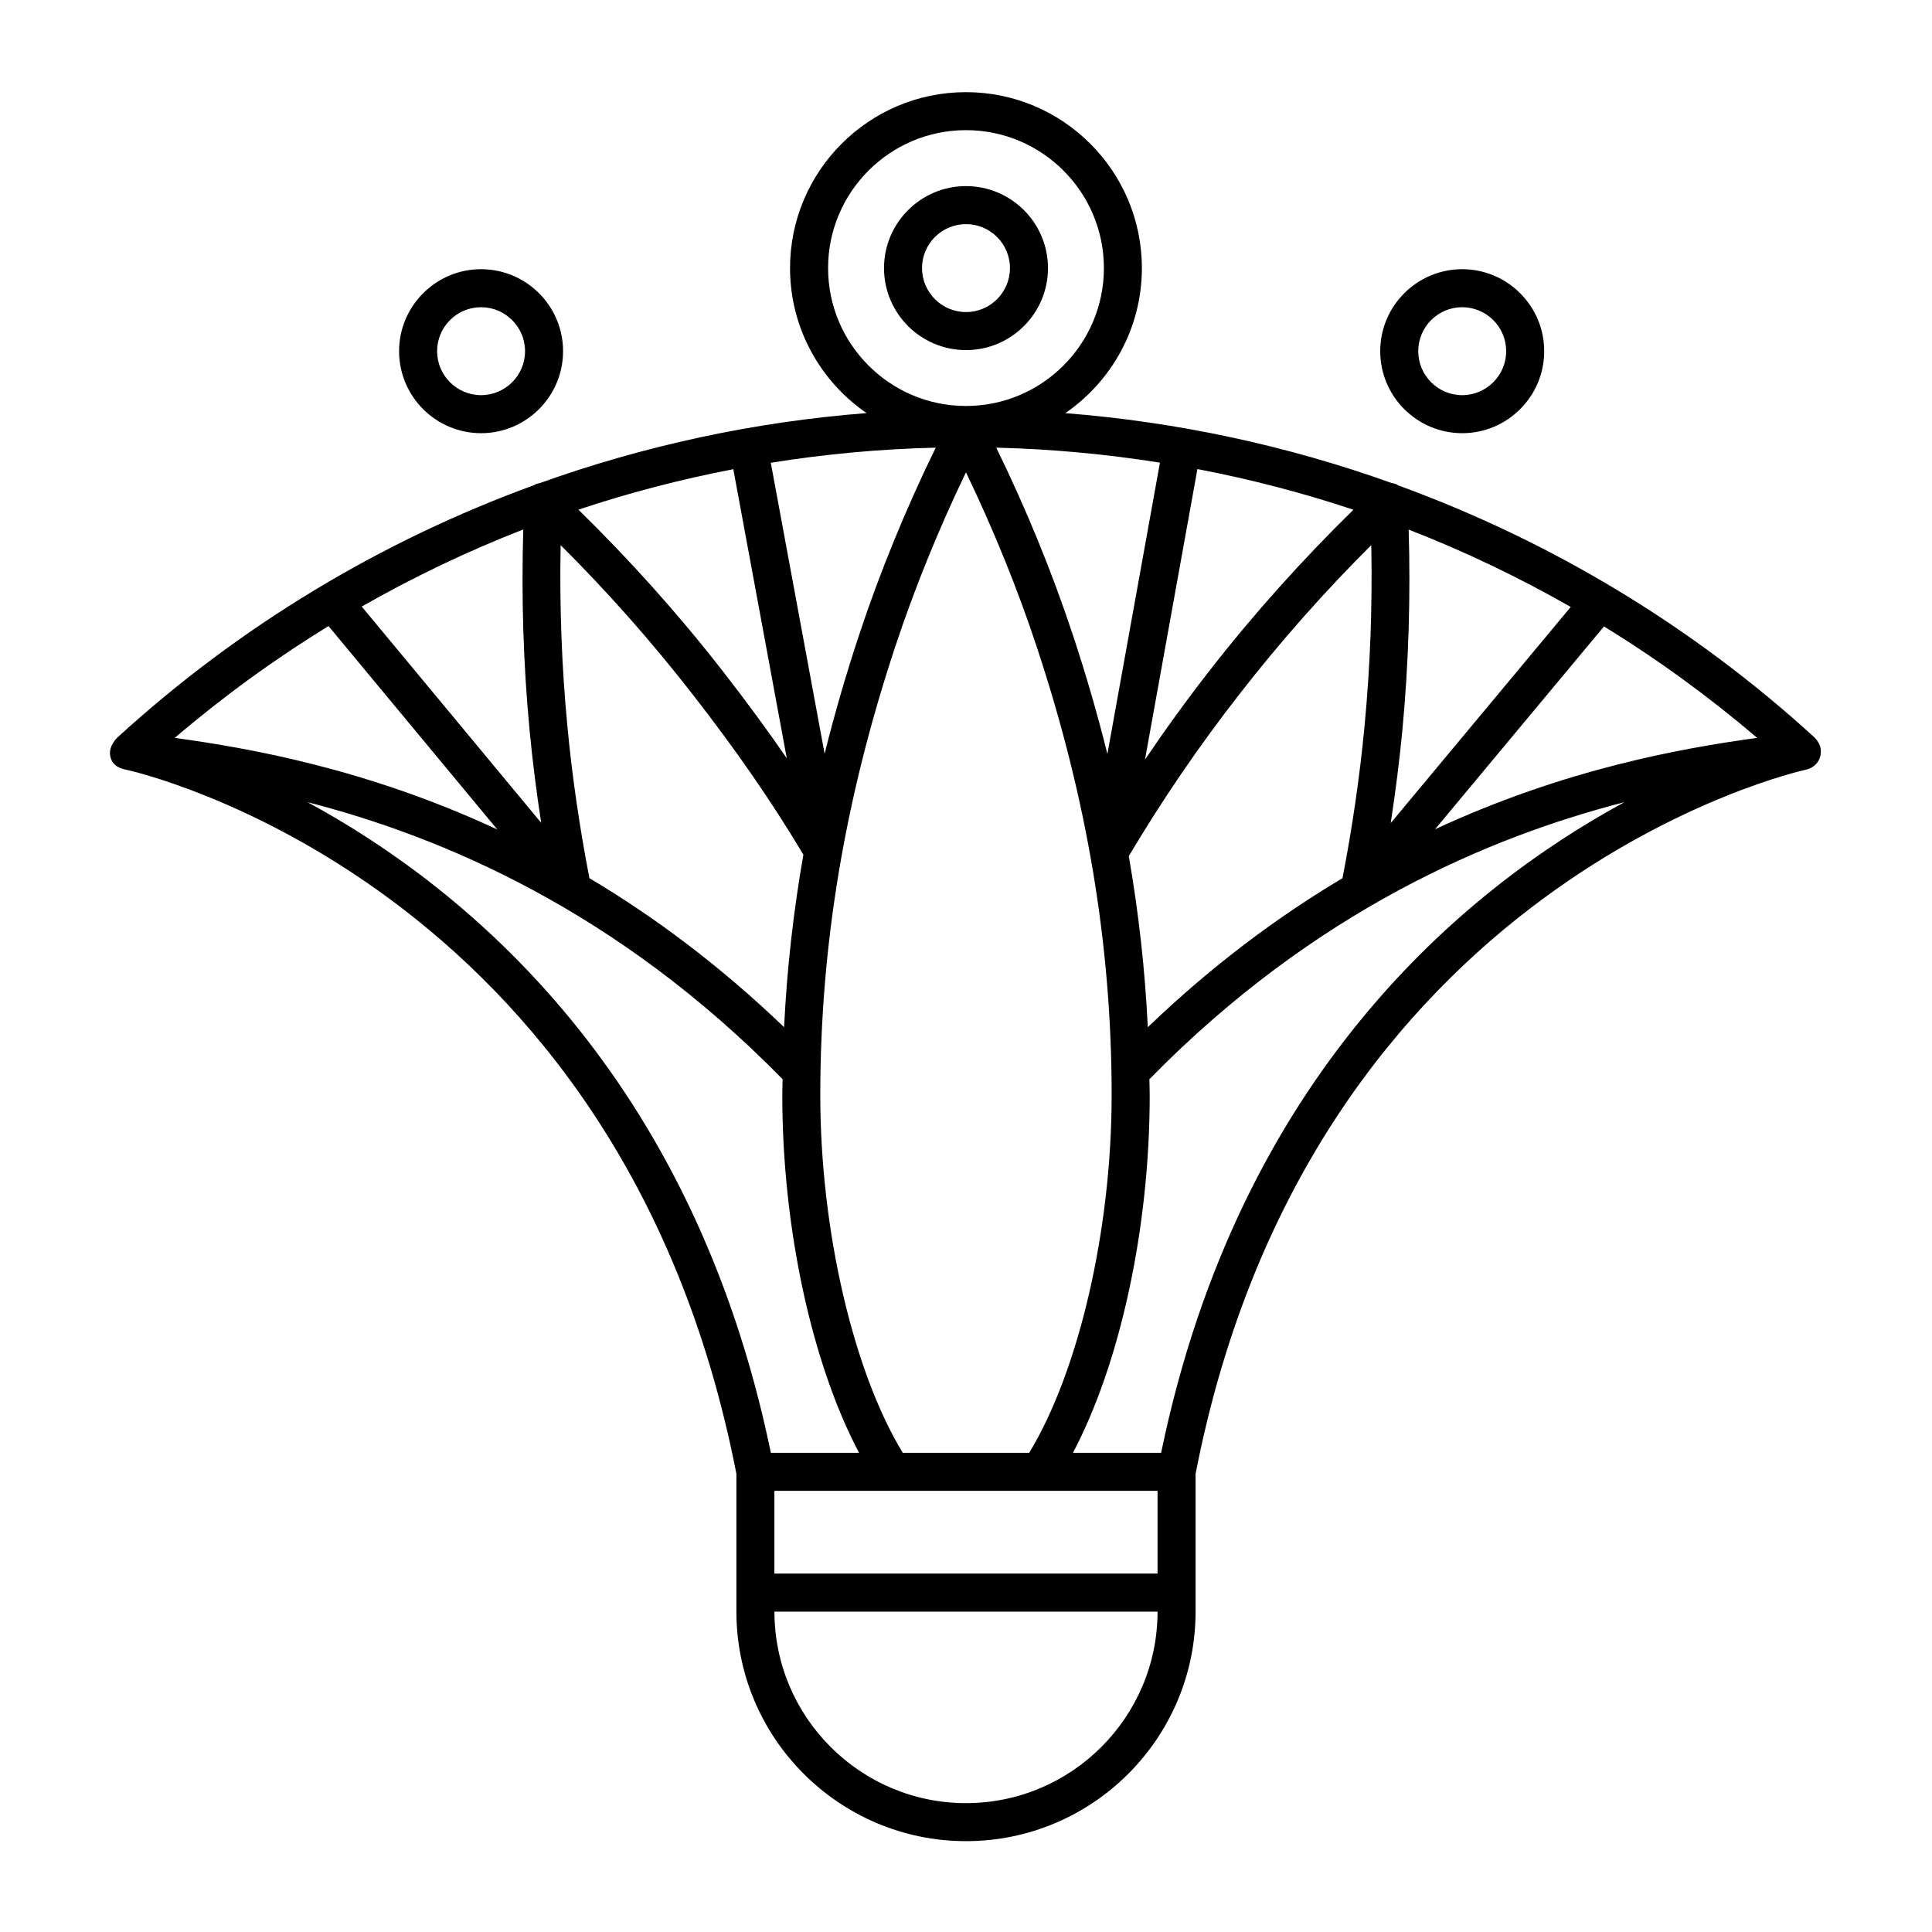
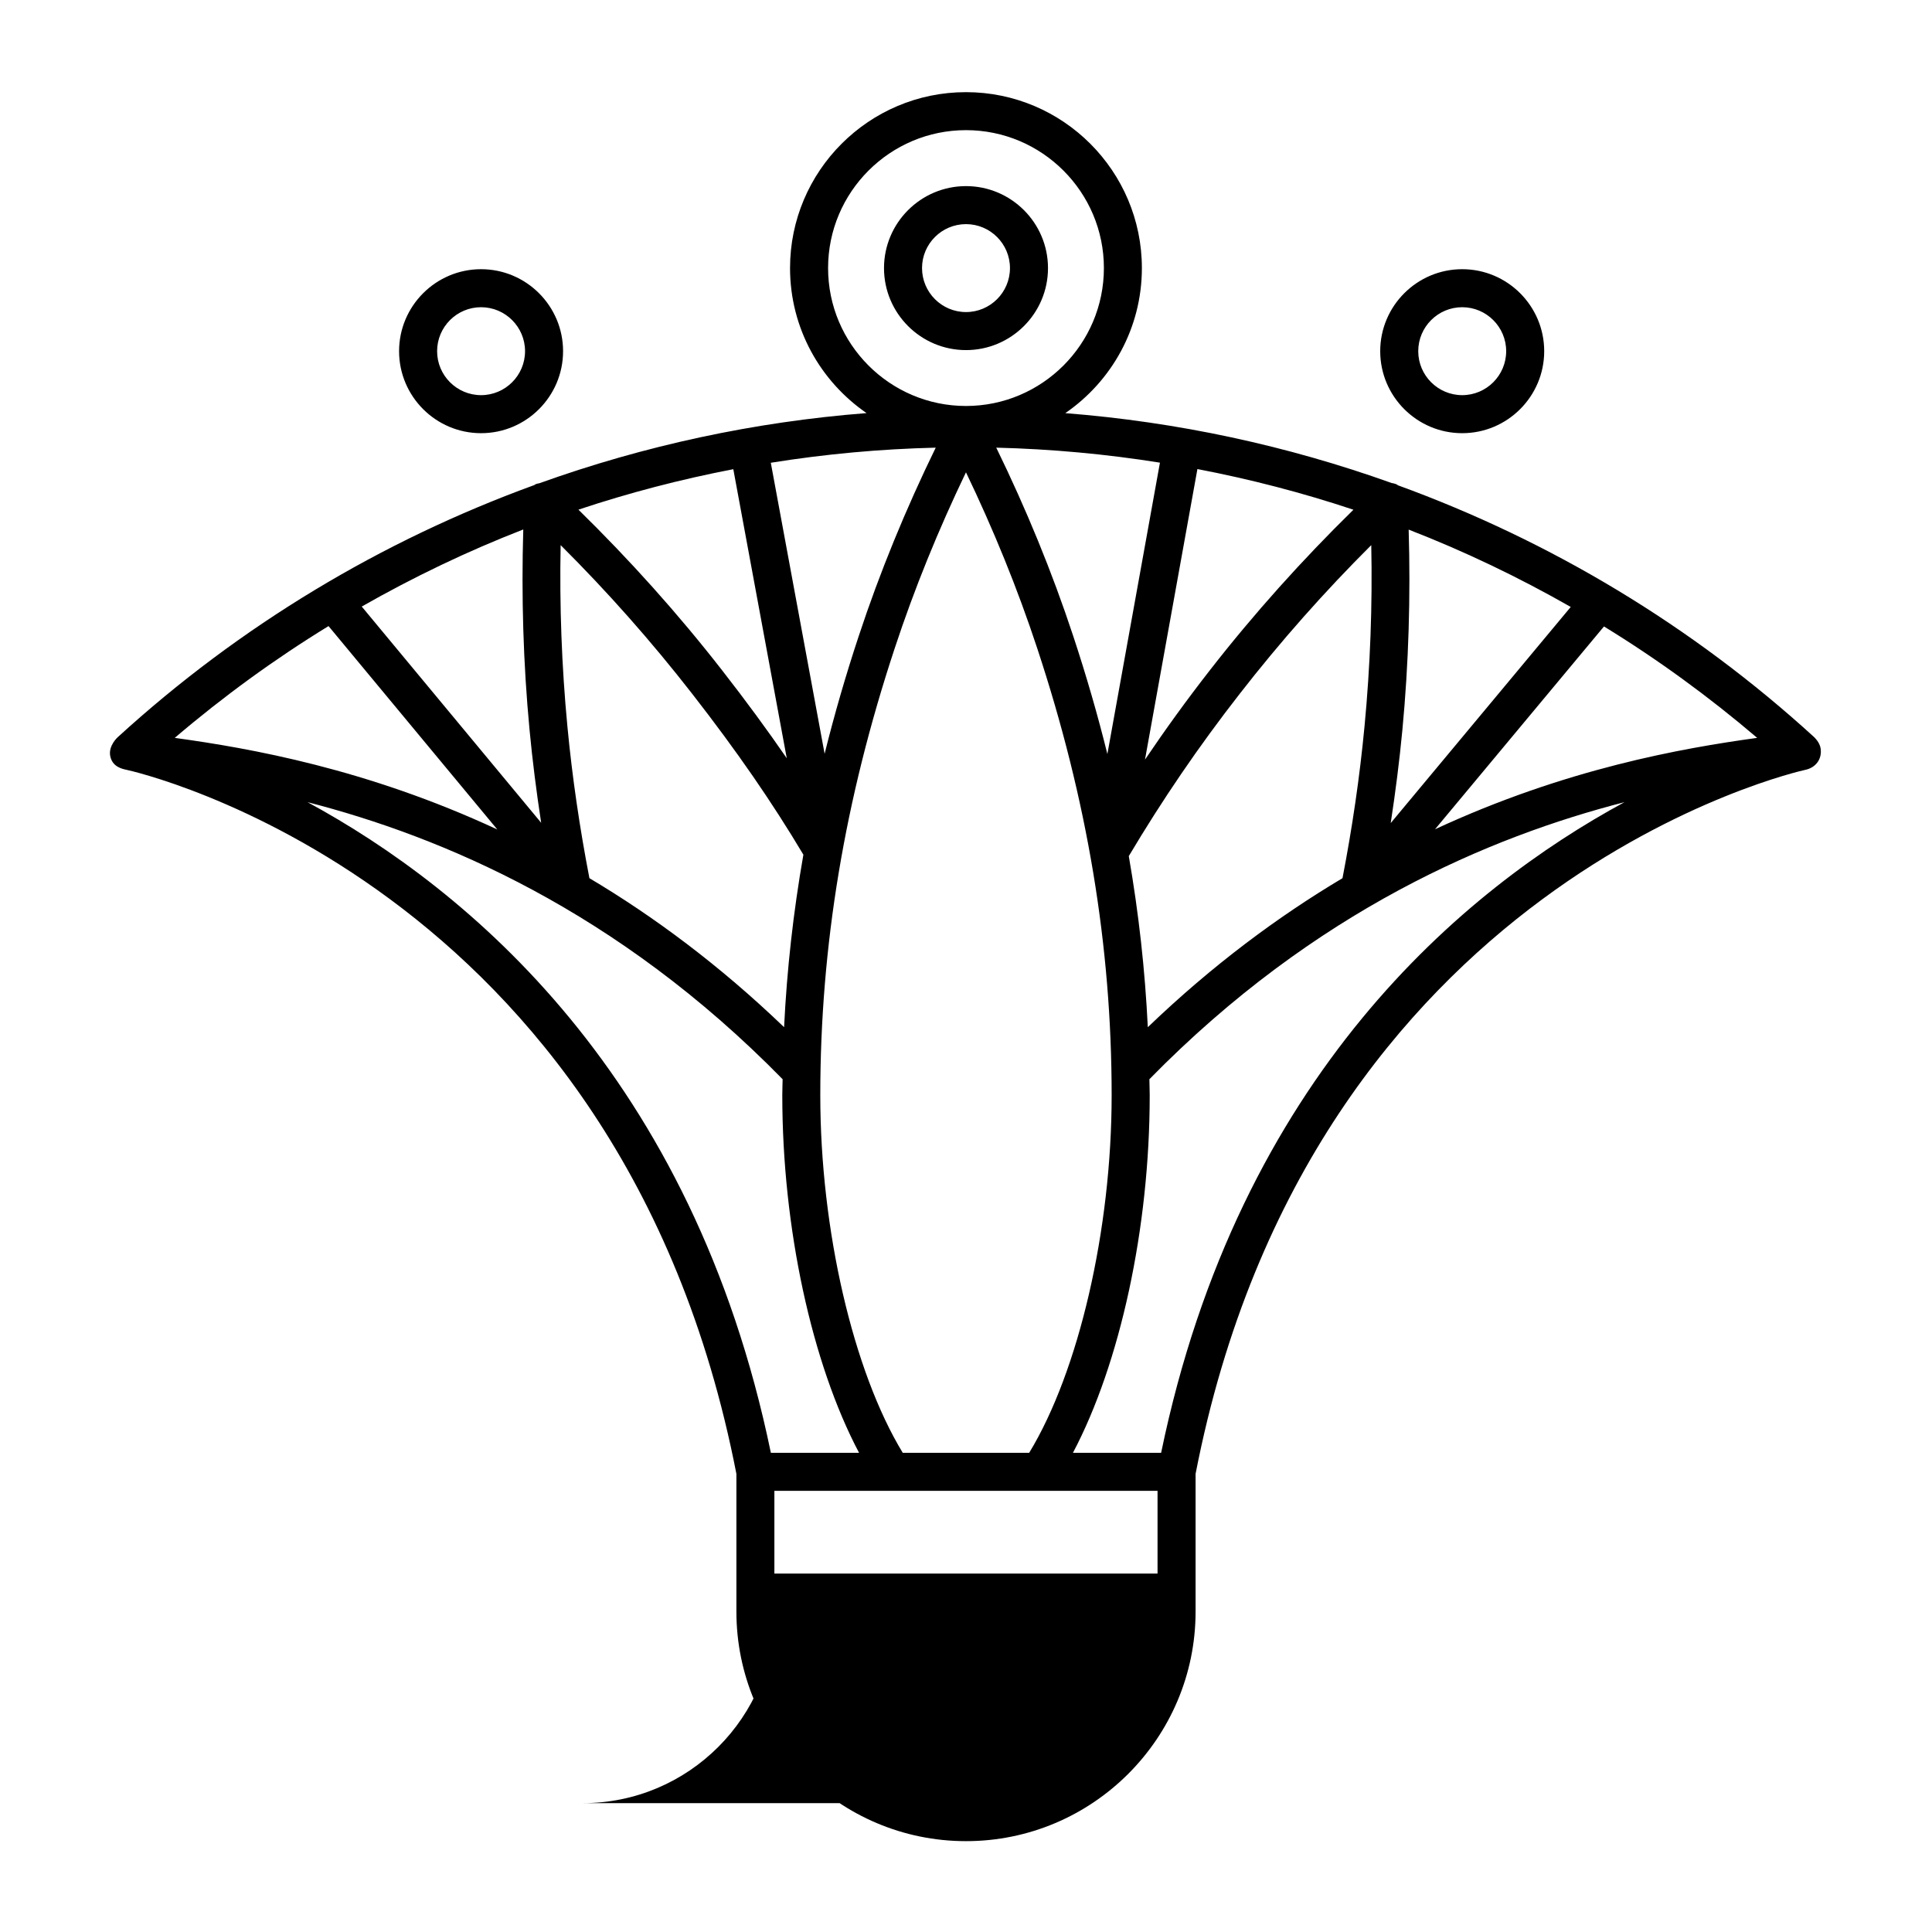
<svg xmlns="http://www.w3.org/2000/svg" fill="#000000" width="800px" height="800px" version="1.1" viewBox="144 144 512 512">
-   <path d="m400 236.78c11.98 0 21.73-9.75 21.73-21.73s-9.75-21.73-21.73-21.73-21.73 9.75-21.73 21.73 9.75 21.73 21.73 21.73zm0-33.383c6.422 0 11.652 5.223 11.652 11.652 0 6.43-5.231 11.652-11.652 11.652s-11.652-5.231-11.652-11.652c-0.004-6.426 5.227-11.652 11.652-11.652zm131.5 55.402c11.98 0 21.73-9.75 21.73-21.73 0-11.984-9.75-21.73-21.73-21.73-11.98 0-21.73 9.75-21.73 21.73 0 11.98 9.742 21.73 21.73 21.73zm0-33.383c6.422 0 11.652 5.231 11.652 11.652 0 6.422-5.231 11.652-11.652 11.652s-11.652-5.223-11.652-11.652c0-6.426 5.223-11.652 11.652-11.652zm-260.01 33.383c11.98 0 21.73-9.75 21.73-21.73 0-11.984-9.75-21.73-21.73-21.73-11.98 0-21.73 9.75-21.73 21.73 0 11.98 9.746 21.73 21.73 21.73zm0-33.383c6.422 0 11.652 5.231 11.652 11.652 0 6.422-5.231 11.652-11.652 11.652-6.422 0-11.652-5.223-11.652-11.652 0-6.426 5.223-11.652 11.652-11.652zm353.3 113.95c-32.344-29.539-69.832-52.008-110.27-66.738-0.203-0.117-0.379-0.258-0.594-0.348-0.367-0.145-0.75-0.215-1.133-0.277-27.688-9.914-56.73-16.184-86.48-18.516 12.242-8.414 20.297-22.5 20.297-38.445 0-25.711-20.914-46.621-46.621-46.621-25.711 0-46.621 20.914-46.621 46.621 0 15.934 8.047 30.016 20.277 38.43-29.82 2.328-58.941 8.621-86.711 18.594-0.297 0.059-0.594 0.102-0.883 0.211-0.172 0.07-0.312 0.188-0.473 0.277-40.449 14.73-77.984 37.223-110.38 66.809 0 0-2.523 2.242-1.988 4.992 0.559 2.871 3.148 3.41 4.363 3.664 1.309 0.273 130.91 28.93 161.58 186.57v36.492c0 33.547 27.293 60.844 60.844 60.844 33.555 0 60.844-27.297 60.844-60.844v-36.492c30.609-157.37 160.27-186.3 161.58-186.57 2.648-0.551 4.473-2.715 4.07-5.637-0.227-1.672-1.703-3.012-1.703-3.012zm-174.03 199.72v21.93l-101.54 0.004v-21.93zm-67.52-10.074c-13.125-21.559-21.855-59.102-21.855-94.75 0-39.559 6.453-78.309 19.723-118.46 5.234-15.875 11.613-31.5 18.883-46.633 7.269 15.129 13.645 30.754 18.883 46.633 13.27 40.16 19.723 78.906 19.723 118.46 0 35.648-8.73 73.188-21.855 94.75zm134.07-244.66c14.797 5.738 29.141 12.617 42.953 20.496l-47.707 57.273c1.258-8.223 2.312-16.484 3.094-24.723 1.668-17.629 2.184-35.43 1.66-53.047zm-79.844 59.473c-2.562-10.328-5.562-20.711-9.023-31.188-5.621-17.043-12.523-33.812-20.426-50.004 14.625 0.363 29.105 1.699 43.379 3.977zm23.859-75.52c14.043 2.691 27.855 6.277 41.348 10.777-13.551 13.281-26.375 27.543-38.098 42.605-6.062 7.773-11.73 15.613-17.141 23.617zm-98.793 75.461-14.262-77.129c14.379-2.309 28.969-3.652 43.707-4.004-7.906 16.199-14.809 32.965-20.43 50.012-3.461 10.449-6.453 20.812-9.016 31.121zm-10.031 1.18c-5.164-7.512-10.793-15.168-17.09-23.25-11.734-15.078-24.562-29.348-38.125-42.633 13.395-4.469 27.109-8.035 41.047-10.723zm-68.168-7.555c0.777 8.219 1.824 16.453 3.082 24.656l-47.551-57.305c13.773-7.848 28.066-14.699 42.809-20.426-0.523 17.633-0.012 35.441 1.66 53.074zm-8.547 26.426c-34.605-16.078-65.414-21.504-85.477-24.273 12.879-10.977 26.492-20.887 40.754-29.625zm24.414 12.91c-2.57-13.289-4.566-26.816-5.84-40.285-1.512-15.934-2.106-32.027-1.785-47.977 12.383 12.328 24.086 25.547 34.879 39.422 11.777 15.113 21.156 28.703 29.449 42.617-2.672 15.242-4.367 30.441-5.113 45.711-17.184-16.496-34.621-29.395-51.59-39.488zm142.94-5.848c8.934-15 18.539-29.094 29.383-42.996 10.793-13.871 22.488-27.09 34.875-39.418 0.328 15.949-0.266 32.043-1.785 47.984-1.273 13.461-3.266 26.988-5.84 40.281-16.965 10.098-34.406 22.992-51.594 39.488-0.734-15.148-2.406-30.223-5.039-45.34zm125.93-60.863c14.211 8.711 27.773 18.594 40.602 29.527-20.035 2.766-50.809 8.184-85.375 24.223zm-205.62-94.977c0-20.152 16.395-36.547 36.547-36.547s36.547 16.395 36.547 36.547c-0.004 20.152-16.395 36.551-36.547 36.551s-36.547-16.398-36.547-36.551zm-137.96 141.54c35.477 9.141 81.949 28.551 125.91 73.426-0.016 1.422-0.086 2.836-0.086 4.262 0 35.199 7.848 71.113 20.348 94.75h-23.375c-20.664-100.05-80.293-149.39-122.8-172.44zm174.51 265.27c-27.988 0-50.754-22.762-50.766-50.75h101.53c-0.012 27.988-22.781 50.75-50.766 50.75zm51.711-92.832h-23.375c12.496-23.641 20.348-59.551 20.348-94.75 0-1.426-0.07-2.836-0.086-4.262 43.961-44.879 90.434-64.293 125.91-73.426-42.508 23.047-102.14 72.387-122.8 172.44z" />
+   <path d="m400 236.78c11.98 0 21.73-9.75 21.73-21.73s-9.75-21.73-21.73-21.73-21.73 9.75-21.73 21.73 9.75 21.73 21.73 21.73zm0-33.383c6.422 0 11.652 5.223 11.652 11.652 0 6.43-5.231 11.652-11.652 11.652s-11.652-5.231-11.652-11.652c-0.004-6.426 5.227-11.652 11.652-11.652zm131.5 55.402c11.98 0 21.73-9.75 21.73-21.73 0-11.984-9.75-21.73-21.73-21.73-11.98 0-21.73 9.75-21.73 21.73 0 11.98 9.742 21.73 21.73 21.73zm0-33.383c6.422 0 11.652 5.231 11.652 11.652 0 6.422-5.231 11.652-11.652 11.652s-11.652-5.223-11.652-11.652c0-6.426 5.223-11.652 11.652-11.652zm-260.01 33.383c11.98 0 21.73-9.75 21.73-21.73 0-11.984-9.75-21.73-21.73-21.73-11.98 0-21.73 9.75-21.73 21.73 0 11.98 9.746 21.73 21.73 21.73zm0-33.383c6.422 0 11.652 5.231 11.652 11.652 0 6.422-5.231 11.652-11.652 11.652-6.422 0-11.652-5.223-11.652-11.652 0-6.426 5.223-11.652 11.652-11.652zm353.3 113.95c-32.344-29.539-69.832-52.008-110.27-66.738-0.203-0.117-0.379-0.258-0.594-0.348-0.367-0.145-0.75-0.215-1.133-0.277-27.688-9.914-56.73-16.184-86.48-18.516 12.242-8.414 20.297-22.5 20.297-38.445 0-25.711-20.914-46.621-46.621-46.621-25.711 0-46.621 20.914-46.621 46.621 0 15.934 8.047 30.016 20.277 38.43-29.82 2.328-58.941 8.621-86.711 18.594-0.297 0.059-0.594 0.102-0.883 0.211-0.172 0.07-0.312 0.188-0.473 0.277-40.449 14.73-77.984 37.223-110.38 66.809 0 0-2.523 2.242-1.988 4.992 0.559 2.871 3.148 3.41 4.363 3.664 1.309 0.273 130.91 28.93 161.58 186.57v36.492c0 33.547 27.293 60.844 60.844 60.844 33.555 0 60.844-27.297 60.844-60.844v-36.492c30.609-157.37 160.27-186.3 161.58-186.57 2.648-0.551 4.473-2.715 4.07-5.637-0.227-1.672-1.703-3.012-1.703-3.012zm-174.03 199.72v21.93l-101.54 0.004v-21.93zm-67.52-10.074c-13.125-21.559-21.855-59.102-21.855-94.75 0-39.559 6.453-78.309 19.723-118.46 5.234-15.875 11.613-31.5 18.883-46.633 7.269 15.129 13.645 30.754 18.883 46.633 13.27 40.16 19.723 78.906 19.723 118.46 0 35.648-8.73 73.188-21.855 94.75zm134.07-244.66c14.797 5.738 29.141 12.617 42.953 20.496l-47.707 57.273c1.258-8.223 2.312-16.484 3.094-24.723 1.668-17.629 2.184-35.43 1.66-53.047zm-79.844 59.473c-2.562-10.328-5.562-20.711-9.023-31.188-5.621-17.043-12.523-33.812-20.426-50.004 14.625 0.363 29.105 1.699 43.379 3.977zm23.859-75.52c14.043 2.691 27.855 6.277 41.348 10.777-13.551 13.281-26.375 27.543-38.098 42.605-6.062 7.773-11.73 15.613-17.141 23.617zm-98.793 75.461-14.262-77.129c14.379-2.309 28.969-3.652 43.707-4.004-7.906 16.199-14.809 32.965-20.43 50.012-3.461 10.449-6.453 20.812-9.016 31.121zm-10.031 1.18c-5.164-7.512-10.793-15.168-17.09-23.25-11.734-15.078-24.562-29.348-38.125-42.633 13.395-4.469 27.109-8.035 41.047-10.723zm-68.168-7.555c0.777 8.219 1.824 16.453 3.082 24.656l-47.551-57.305c13.773-7.848 28.066-14.699 42.809-20.426-0.523 17.633-0.012 35.441 1.66 53.074zm-8.547 26.426c-34.605-16.078-65.414-21.504-85.477-24.273 12.879-10.977 26.492-20.887 40.754-29.625zm24.414 12.91c-2.57-13.289-4.566-26.816-5.84-40.285-1.512-15.934-2.106-32.027-1.785-47.977 12.383 12.328 24.086 25.547 34.879 39.422 11.777 15.113 21.156 28.703 29.449 42.617-2.672 15.242-4.367 30.441-5.113 45.711-17.184-16.496-34.621-29.395-51.59-39.488zm142.94-5.848c8.934-15 18.539-29.094 29.383-42.996 10.793-13.871 22.488-27.09 34.875-39.418 0.328 15.949-0.266 32.043-1.785 47.984-1.273 13.461-3.266 26.988-5.84 40.281-16.965 10.098-34.406 22.992-51.594 39.488-0.734-15.148-2.406-30.223-5.039-45.34zm125.93-60.863c14.211 8.711 27.773 18.594 40.602 29.527-20.035 2.766-50.809 8.184-85.375 24.223zm-205.62-94.977c0-20.152 16.395-36.547 36.547-36.547s36.547 16.395 36.547 36.547c-0.004 20.152-16.395 36.551-36.547 36.551s-36.547-16.398-36.547-36.551zm-137.96 141.54c35.477 9.141 81.949 28.551 125.91 73.426-0.016 1.422-0.086 2.836-0.086 4.262 0 35.199 7.848 71.113 20.348 94.75h-23.375c-20.664-100.05-80.293-149.39-122.8-172.44zm174.51 265.27c-27.988 0-50.754-22.762-50.766-50.75c-0.012 27.988-22.781 50.75-50.766 50.75zm51.711-92.832h-23.375c12.496-23.641 20.348-59.551 20.348-94.75 0-1.426-0.07-2.836-0.086-4.262 43.961-44.879 90.434-64.293 125.91-73.426-42.508 23.047-102.14 72.387-122.8 172.44z" />
</svg>